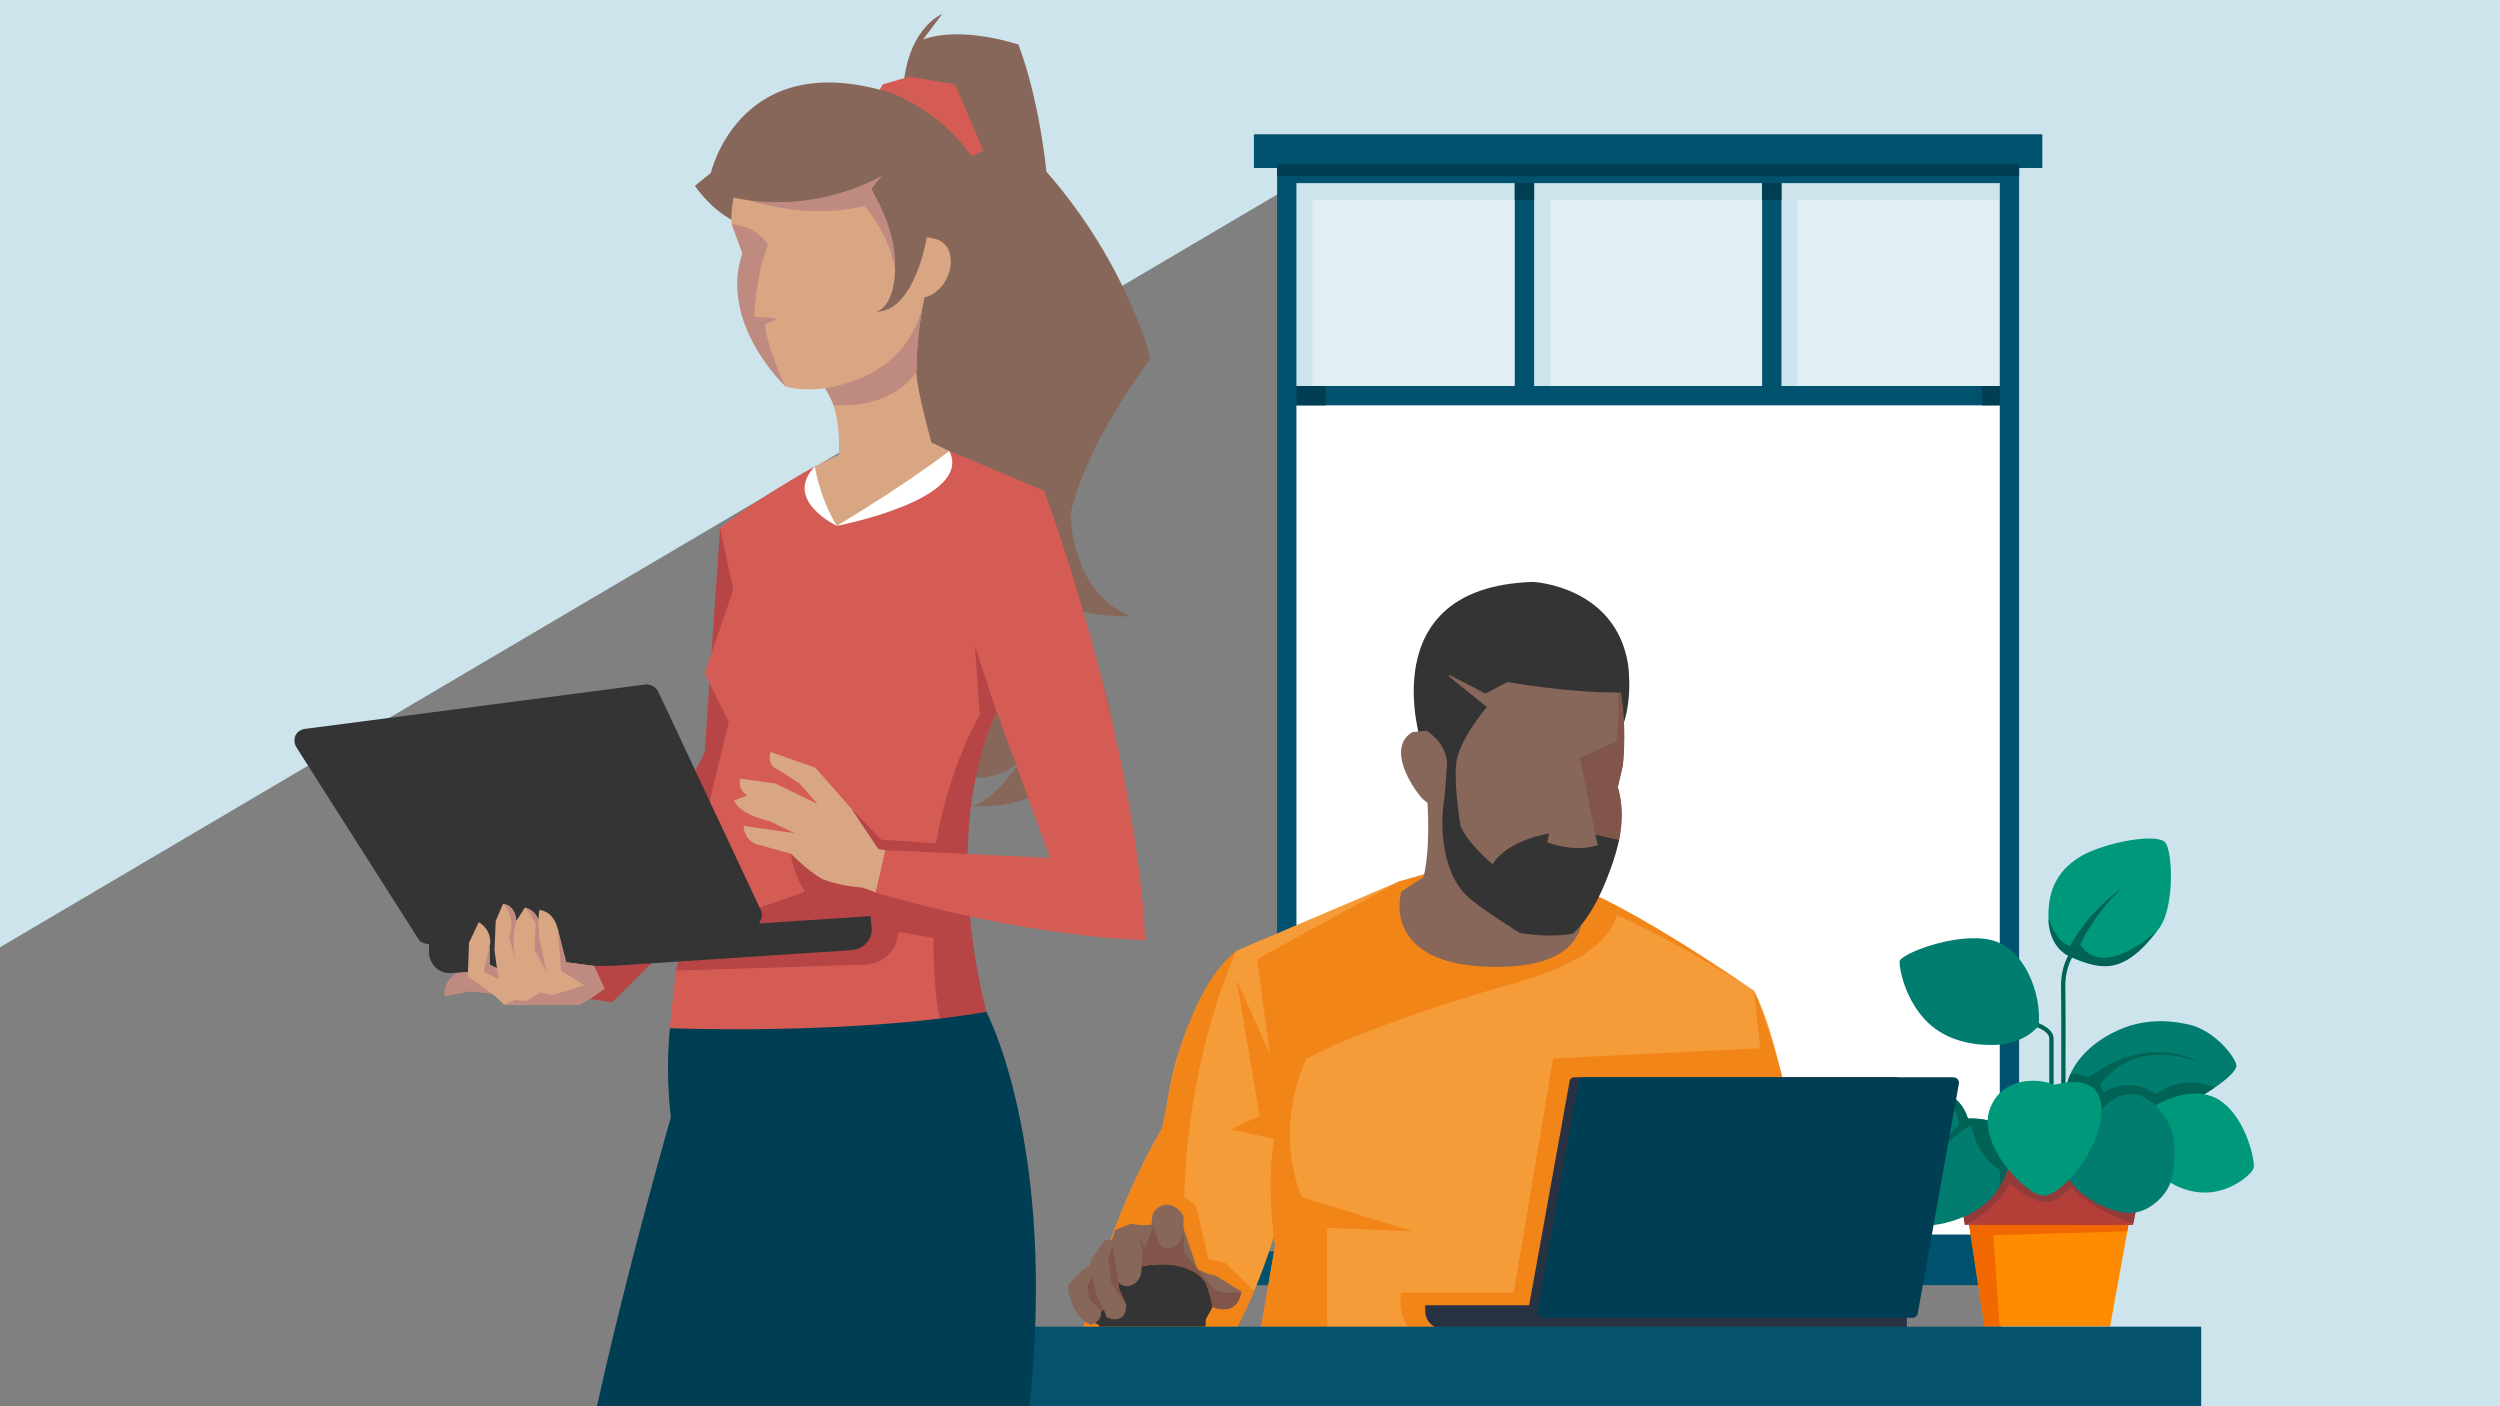
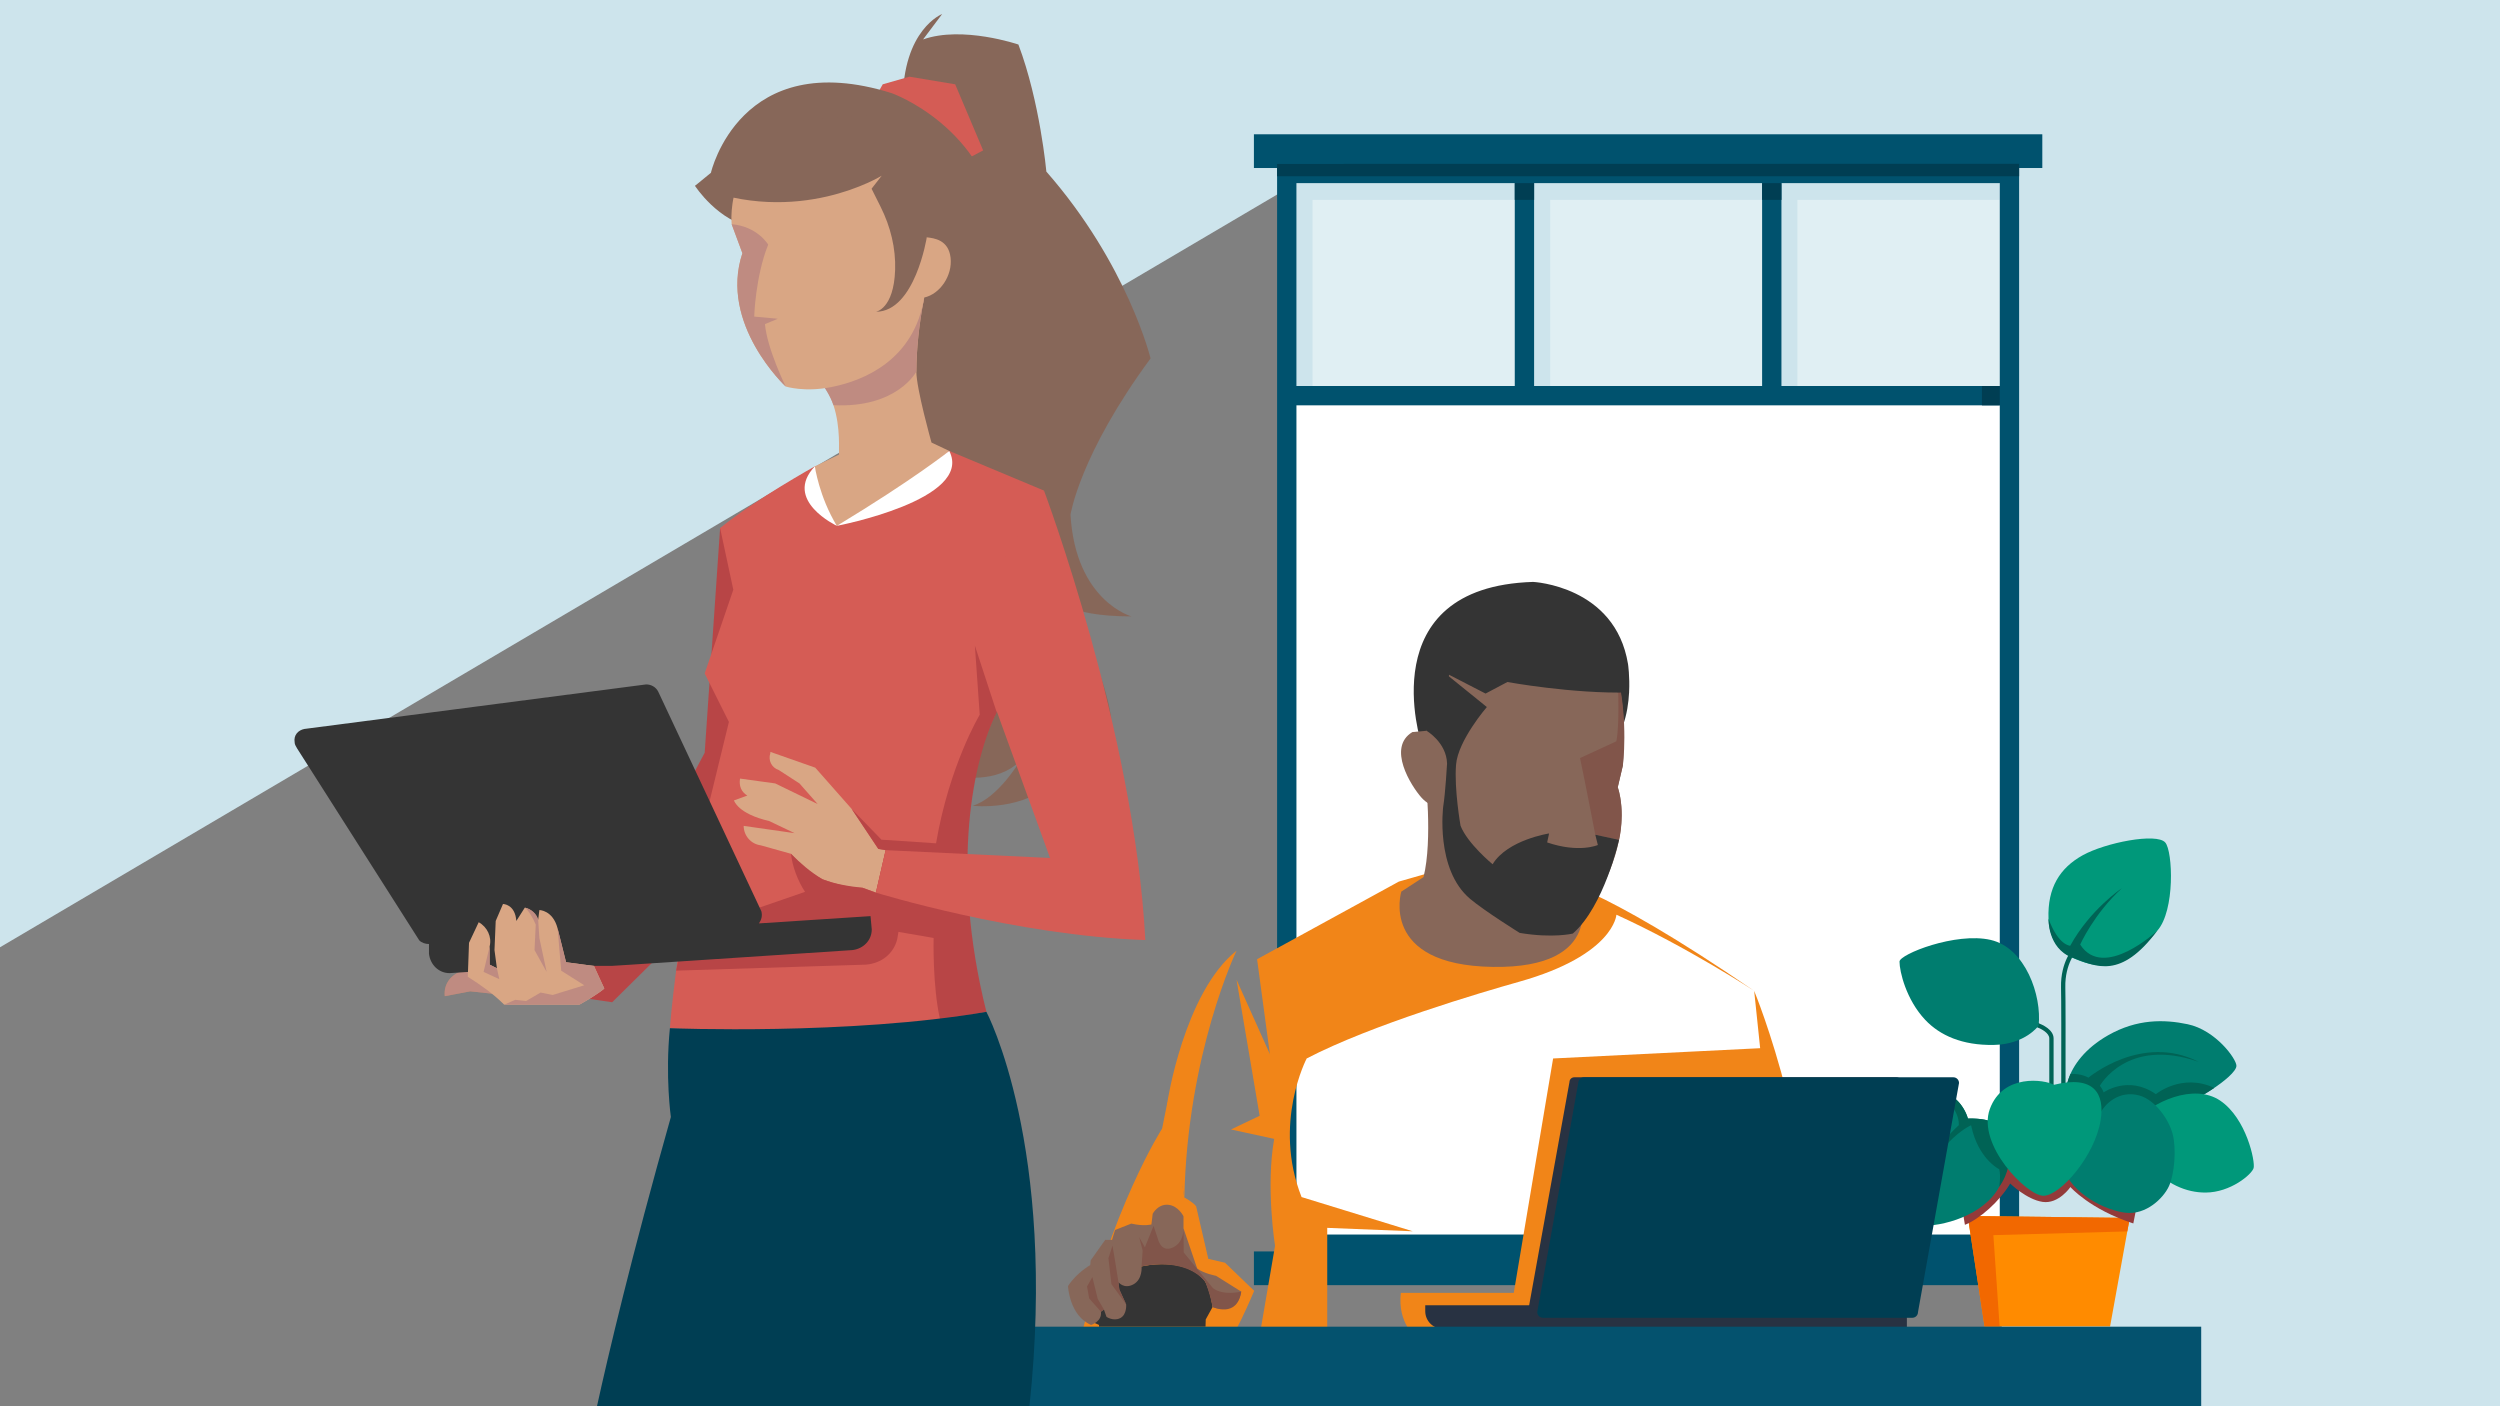
<svg xmlns="http://www.w3.org/2000/svg" id="_4:3" viewBox="0 0 1920 1080">
  <rect x="0" y="0" width="1920" height="1080" fill="#808080" stroke="none" />
  <defs>
    <style>.cls-1{fill:#f59b38;}.cls-1,.cls-2,.cls-3,.cls-4,.cls-5,.cls-6,.cls-7,.cls-8,.cls-9,.cls-10,.cls-11,.cls-12,.cls-13,.cls-14,.cls-15,.cls-16,.cls-17,.cls-18,.cls-19,.cls-20,.cls-21,.cls-22,.cls-23,.cls-24,.cls-25{stroke-width:0px;}.cls-2{fill:#343434;}.cls-3{fill:#283242;}.cls-4{fill:#d45c55;}.cls-5{fill:#e0eff3;}.cls-6{fill:#d55c55;}.cls-7{fill:#d9a684;}.cls-8{fill:#bf8b81;}.cls-9{fill:#b43f38;}.cls-10{fill:#b18567;}.cls-11{fill:#cde4ec;}.cls-12{fill:#b84546;}.cls-13{fill:#933a3a;}.cls-14{fill:#876759;}.cls-15{fill:#ff8b00;}.cls-16{fill:#81554a;}.cls-17{fill:#fff;}.cls-18{fill:#f18518;}.cls-19{fill:#f26800;}.cls-20{fill:#00526e;}.cls-21{fill:#003e53;}.cls-22{fill:#04526e;}.cls-23{fill:#006355;}.cls-24{fill:#00987a;}.cls-25{fill:#007d6f;}</style>
  </defs>
  <polygon class="cls-11" points="995.665 140.652 0 727.502 0 0 1920 0 1920 1080 1538.564 1080 1535.828 948.145 1535.828 140.652 995.665 140.652" />
  <rect class="cls-17" height="837.206" width="540.696" x="995.304" y="134" />
  <rect class="cls-5" height="170.358" width="553.403" x="988.209" y="133.348" />
  <polygon class="cls-11" points="995.665 296.453 995.665 140.652 1163.339 140.652 1163.339 153.509 1008.026 153.509 1008.026 296.453 995.665 296.453" />
  <polygon class="cls-11" points="1178.195 296.453 1178.195 140.652 1353.299 140.652 1353.299 153.509 1190.57 153.509 1190.57 296.453 1178.195 296.453" />
  <polygon class="cls-11" points="1368.059 296.453 1368.059 140.652 1535.733 140.652 1535.733 153.509 1380.42 153.509 1380.42 296.453 1368.059 296.453" />
  <path class="cls-20" d="M980.809,125.796v837.205h569.875V125.796h-569.875ZM1535.828,296.453h-167.673v-155.801h167.673v155.801ZM1178.195,296.453v-155.801h175.104v155.801h-175.104ZM1163.339,140.652v155.801h-167.674v-155.801h167.674ZM995.665,948.145V311.31h540.163v636.835h-540.163Z" />
  <rect class="cls-20" height="25.903" width="605.492" x="963" y="103.13" />
  <rect class="cls-20" height="25.903" width="605.492" x="963" y="961.097" />
-   <rect class="cls-21" height="14.856" width="22.441" x="995.665" y="296.453" />
  <rect class="cls-21" height="14.856" width="13.705" x="1522.123" y="296.453" />
  <rect class="cls-21" height="12.856" width="14.856" x="1163.339" y="140.652" />
  <rect class="cls-21" height="12.856" width="14.856" x="1353.299" y="140.652" />
  <polygon class="cls-21" points="980.809 125.884 1550.684 125.796 1550.684 135.364 980.809 135.364 980.809 125.884" />
  <polygon class="cls-15" points="1635.645 935.375 1620.535 1018.718 1524.132 1018.701 1511.203 933.887 1635.645 935.375" />
  <polygon class="cls-19" points="1635.645 935.375 1633.769 945.721 1530.908 948.59 1535.713 1018.703 1524.132 1018.701 1511.203 933.887 1635.645 935.375" />
-   <path class="cls-9" d="M1646.752,897.247l-8.605,43.559-129.087-.089-6.961-42.519s-.093-.664-.135-.993c8.711.025,144.789.042,144.789.042Z" />
  <path class="cls-13" d="M1501.963,897.204c.042.33.135.993.135.993l6.953,42.468c11.141-4.371,26.662-17.906,34.772-31.722,0,0,12.615,12.314,24.929,14.117,12.315,1.802,21.325-11.413,21.325-11.413,0,0,15.03,17.179,48.306,27.961l8.369-42.361s-136.078-.017-144.789-.042Z" />
  <path class="cls-23" d="M1577.163,836.71h-3.307v-39.196c0-4.203-6.313-7.405-8.745-8.285l-.308-.149-11.787-7.279,1.738-2.815,11.648,7.194c1.441.549,10.762,4.37,10.762,11.334v39.196Z" />
  <path class="cls-23" d="M1586.175,884.473l-3.307-.015c.005-1.067.446-106.974,0-126.102-.46-19.831,9.494-30.473,9.919-30.917l2.39,2.287-1.195-1.143,1.198,1.14c-.095.1-9.433,10.169-9.005,28.556.446,19.174.005,125.125,0,126.194Z" />
  <path class="cls-25" d="M1590.964,851.627c-8.42-5.024-7.607-36.279,28.15-56.585,22.09-12.544,42.899-12.262,61.028-8.435,21.496,4.537,37.503,26.689,37.434,31.962-.106,8.121-35.245,30.903-55.395,35.102-18.237,3.799-57.02,6.427-71.218-2.043Z" />
  <path class="cls-25" d="M1565.672,787.674c2.484-22.974-10.017-59.646-36.875-65.827-26.858-6.181-69.973,11.079-69.973,16.648,0,7.659,5.127,29.273,19.744,44.764,11.227,11.898,28.412,19.705,52.699,19.247,24.287-.458,34.405-14.831,34.405-14.831Z" />
  <path class="cls-25" d="M1511.362,859.052c-2.291-9.165-13.123-23.898-31.619-21.977-14.435,1.499-29.328,16.469-34.827,28.732-5.499,12.263-7.561,34.259-4.583,45.715,2.979,11.456,15.581,28.641,33.452,29.786,17.872,1.146,49.998-8.038,61.59-29.786,11.592-21.748,9.331-32.915,3.253-41.243-6.077-8.328-10.082-11.456-27.266-11.227Z" />
  <path class="cls-24" d="M1662.912,647.038c-6.619-7.638-46.113.158-63.505,9.865-17.392,9.707-27.051,24.826-26.15,48.703.877,23.236,18.061,29.762,18.061,29.762,35.552,16.642,50.87-4.082,65.523-20.628,13.7-15.469,11.928-60.945,6.071-67.703Z" />
  <path class="cls-23" d="M1467.384,930.87s1.802-34.24,36.943-66.678c0,0,2.191-17.29-24.584-27.116,0,0,23.337-3.436,31.619,21.977,0,0,23.723-1.607,27.266,11.227,0,0,12.026,19.643-3.253,41.243,0,0,1.39-8.135.038-13.541,0,0-13.966-6.758-20.274-28.383l-1.352-5.406s-30.636,13.065-46.404,66.678Z" />
  <path class="cls-23" d="M1573.257,705.606s-.822,22.582,18.061,29.762c18.883,7.181,37.376,16.89,65.523-20.628,0,0-41.234,38.621-59.255,10.688,0,0,10.362-23.427,31.987-43.251,0,0-24.328,16.219-39.646,44.152,0,0-9.011,0-16.669-20.724Z" />
  <path class="cls-23" d="M1655.704,840.314c-21.175-14.867-40.097-1.352-40.097-1.352-.695-1.929-1.698-3.612-2.917-5.077,0,0,20.938-37.723,75.903-18.35-43.701-22.376-84.683,12.125-84.683,12.125,0,0-4.972-3.265-13.771-2.884-5.732,12.846-3.922,24.018.826,26.851,14.198,8.47,52.981,5.843,71.217,2.043,11.031-2.298,26.545-10.166,38.353-18.149-24.785-11.715-44.831,4.793-44.831,4.793Z" />
  <path class="cls-24" d="M1638.811,862.003c13.939-15.821,46.045-30.372,66.272-16.737,20.227,13.635,27.064,46.972,25.688,51.818-1.376,4.845-17.705,18.726-36.856,18.805-14.709.06-30.238-6.282-44.468-22.351-14.23-16.07-10.636-31.534-10.636-31.534Z" />
  <path class="cls-25" d="M1612.802,855.469c3.321-7.501,14.774-18.498,30.314-14.109,12.127,3.425,22.647,18.443,25.532,29.75,2.885,11.307,1.384,30.432-2.865,39.791-4.249,9.359-17.581,22.191-33.041,20.519-15.46-1.672-41.582-14.298-48.272-34.625-6.689-20.327-3.097-29.545,3.338-35.768,6.435-6.223,10.326-8.305,24.994-5.558Z" />
  <path class="cls-24" d="M1577.38,833.14c-6.863-4.004-39.179-8.865-49.188,18.589-10.009,27.454,28.312,66.633,41.181,66.633s39.51-30.581,43.924-58.053c3.262-20.304-5.031-34.889-35.916-27.168Z" />
-   <path class="cls-1" d="M967.407,1025.791h426.443s-10.511-193.182-46.65-264.802c0,0-122.218-81.478-157.045-86.735l-91.661-4.107-24.148,6.9-124.681,53.058s-42.71,40.739-53.224,116.961l-3.943,19.712s-39.425,61.108-65.049,171.496h110.388s11.786-15.319,25.369-46.927c5.003-11.643,10.237-25.628,15.227-41.739.235,2.432.496,4.838.8,7.188l-11.827,68.994Z" />
  <path class="cls-18" d="M913.855,830.638s-11.827,48.624-4.271,89.034c0,0,6.653,3.532,9.035,6.735l9.363,40.41,12.813,2.957,22.411,21.573s-16.99,41.014-25.368,46.928h-110.389c25.626-110.389,65.051-171.498,65.051-171.498l3.942-19.712" />
  <path class="cls-18" d="M1190.157,674.253l7.228,3.286,17.082,11.171c-71.621,9.527-115.973-18.563-115.973-18.563l-24.148,6.899-108.912,59.63,9.857,72.937-25.625-57.167,17.739,104.477-22.012,10.512,33.183,7.227c-6.571,36.798.657,82.137.657,82.137l-11.828,68.992,51.91,10.514v-93.306l65.706,2.629-85.42-26.284c-22.339-56.508,3.943-106.445,3.943-106.445,49.486-25.819,134.151-50.744,163.259-58.943,72.962-20.565,74.605-51.448,74.605-51.448,54.21,24.641,105.789,58.48,105.789,58.48-121.888-83.613-157.041-86.735-157.041-86.735Z" />
  <path class="cls-14" d="M1094.587,594.747s5.914,49.938-1.314,78.85l-17.084,11.17s-17.084,56.509,70.308,57.823c87.392,1.314,67.022-55.195,67.022-55.195l-118.931-92.648Z" />
  <path class="cls-2" d="M1177.379,446.904s63.08,2.957,72.936,63.08c0,0,1.462,9.501.825,21.828-.409,7.918-1.684,17.001-4.767,25.482l-154.742,13.799s-39.425-120.246,85.749-124.188Z" />
  <path class="cls-14" d="M1242.43,521.811s6.899,19.712,3.942,66.036l-3.942,16.756s7.885,19.712-1.971,52.238c-9.856,32.525-32.525,60.123-32.525,60.123,0,0-22.669,1.971-36.468-2.957,0,0-46.324-39.425-61.108-77.864l-1.971-16.756s-8.871,1.971-16.756-6.899c-7.885-8.871-26.612-38.439-6.899-50.267l10.842-.986,23.655-58.152,123.202,18.727Z" />
  <path class="cls-16" d="M1246.373,587.847s4.413-33.545-4.167-70.011c0,0,2.145,36.895-.858,51.482l-27.886,12.87s4.328,20.443,11.721,58.882l18.234,3.942s5.225-19.923-.986-40.41l3.942-16.756Z" />
  <path class="cls-2" d="M1129.084,690.352c-26.938-22.635-20.698-70.965-20.698-70.965,1.683-10.17,2.957-33.018,2.957-33.018-.493-16.263-15.77-25.133-15.77-25.133v-11.827c-1.971-33.511,6.899-57.166,6.899-57.166,34.691-6.051,80.709-20.472,105.461-11.827,35.727,12.478,43.207,51.397,43.207,51.397-43.528,1.13-93.473-8.029-93.473-8.029l-16.756,8.871-32.525-16.756,33.511,27.105s-22.176,25.626-23.655,44.353c-1.478,18.727,3.45,46.817,3.45,46.817,5.421,13.799,24.64,29.569,24.64,29.569,11.335-18.727,43.367-23.655,43.367-23.655l-1.478,6.899c24.64,8.378,38.932,1.971,38.932,1.971l-1.971-7.885,18.234,3.942s-11.408,50.992-35.482,71.95c0,0-15.065,3.797-40.806-.493,0,0-26.75-16.63-38.044-26.119Z" />
  <path class="cls-2" d="M926.011,1013.306l5.257-9.528s-1.807-12.977-5.585-19.384c-3.778-6.407-18.891-17.905-48.952-11.827l-44.271,21.601,6.489,21.109,5.092,2.3v1.314h81.806l.164-5.585Z" />
  <path class="cls-14" d="M885.272,932.157l-.986,8.213s-5.585,1.643-15.441-.657l-12.485,4.928-2.3,7.556h-5.257l-11.17,15.77-.329,3.614s-10.513,5.914-17.084,16.098c0,0,.986,22.669,17.741,29.897,0,0,8.542-2.628,7.556-10.185l2.3-1.643,1.971,5.585s5.257,3.614,10.513.986,4.6-10.513,4.6-10.513l-5.257-11.499-.657-5.585s4.271,5.585,11.499,1.643c7.228-3.942,6.242-13.799,6.242-13.799,0,0,33.84-8.542,48.952,11.827,0,0,5.257,12.156,5.585,19.384,0,0,18.727,7.556,22.012-11.827l-19.384-12.156s-9.199-1.643-14.456-5.585l-10.513-30.883v-9.199s-3.942-8.213-11.827-8.871c-7.885-.657-11.827,6.899-11.827,6.899Z" />
  <path class="cls-16" d="M877.551,960.412l-.821,12.156s32.525-7.803,48.952,11.827c0,0,3.614,8.788,5.585,19.384,0,0,18.891,8.871,22.012-11.827,0,0-13.881,3.45-21.766-2.71l-22.423-27.351-.164-18.562s.657,10.924-8.46,14.866c-9.117,3.942-11.335-7.146-11.335-7.146l-3.203-9.61-6.653,16.509-4.435-7.885,2.71,10.349Z" />
  <polygon class="cls-16" points="854.389 956.633 856.36 968.296 858.989 984.723 859.646 990.309 864.902 1001.808 853.568 986.202 851.268 966.325 854.389 956.633" />
  <polygon class="cls-16" points="838.948 980.781 843.055 997.537 847.818 1005.75 845.519 1007.393 836.484 997.208 834.841 988.009 838.948 980.781" />
  <path class="cls-18" d="M1347.198,760.988s51.91,124.188,46.653,264.803l-306.199,1.314s-14.456-10.513-11.827-34.168h86.735l30.226-180.04,159.013-7.885-4.6-44.024Z" />
  <path class="cls-3" d="M1108.103,1020.534h356.391v-18.112h-369.902v4.6c0,7.462,6.049,13.512,13.512,13.512Z" />
  <path class="cls-3" d="M1177.01,1012.052h247.428c2.036,0,3.688-1.651,3.688-3.687l32.021-177.325c0-2.037-1.651-3.688-3.686-3.688h-247.428c-2.037,0-3.688,1.651-3.688,3.688l-32.023,177.325c0,2.035,1.652,3.687,3.688,3.687Z" />
  <path class="cls-21" d="M1184.94,1012.052h283.757c2.394,0,4.335-1.973,4.335-4.407l31.497-175.884c0-2.435-1.94-4.408-4.336-4.408h-283.758c-2.394,0-4.334,1.973-4.334,4.408l-31.498,175.884c0,2.434,1.941,4.407,4.336,4.407Z" />
  <rect class="cls-22" height="61.108" width="1174.858" x="515.665" y="1018.892" />
  <path class="cls-18" d="M896.443,847.065s12.813-84.763,53.223-116.96c0,0-37.782,78.85-40.082,189.567" />
  <path class="cls-14" d="M533.751,142.72s17.786,27.79,45.576,32.236l6.67-35.571-52.245,3.335Z" />
  <path class="cls-14" d="M700.491,276.112s-3.606,34.406-5.558,50.022l41.332,270.247s29.28,5.856,46.849-11.712c0,0-16.592,28.304-36.113,34.161,0,0,40.017,4.88,64.417-20.496v12.688s28.304-17.568,41.969-59.537c0,0-5.856-49.777-42.945-92.721,0,0,6.832,14.64,58.561,14.64,0,0-42.945-11.712-46.849-78.081,0,0,6.832-45.873,61.489-120.05,0,0-17.568-72.225-80.033-143.474,0,0-4.88-53.681-21.472-97.601,0,0-42.945-14.64-73.201-3.904l14.64-19.52s-30.256,11.712-30.256,67.345c0,0,21.472,22.448,35.137,52.705l-27.966,145.29Z" />
  <polygon class="cls-4" points="698.443 58.891 677.947 64.747 671.589 76.024 725.772 131.116 755.052 115.5 733.58 64.747 698.443 58.891" />
  <path class="cls-14" d="M631.571,151.613l-85.593-18.897s22.232-97.821,138.95-61.138c0,0,72.254,25.567,83.37,104.49,0,0-23.344,54.468-46.687,82.258,0,0,4.446,15.562,11.116,20.009,0,0-22.232,5.558-52.245,4.446l-48.91-131.169Z" />
  <path class="cls-7" d="M644.318,349.115c-.271-2.411,1.464-20.794-4.214-37.919-1.892-5.708-4.608-11.277-8.496-16.068l78.182-66.62c-4.131,21.14-5.943,40.016-6.011,56.848-.053,13.147,11.607,54.52,11.607,54.52l13.631,6.437s-28.528,38.737-99.67,73.196c0,0-11.544-31.55-3.549-61.35l18.519-9.043Z" />
  <path class="cls-8" d="M709.791,228.508l-78.182,66.62c1.045,1.619,6.314,9.214,8.496,16.068,48.987,2.385,63.675-25.839,63.675-25.839.067-16.832,1.88-35.708,6.011-56.848Z" />
  <path class="cls-7" d="M561.915,172.184s-7.426-66.835,69.783-76.265c73.09-8.927,78.835,64.281,78.835,64.281,1.563,5.73,1.688,9.627,1.229,22.066,5.47.644,16.669,1.792,18.282,15.593,1.605,13.731-8.065,27.96-20.253,30.649-7.733,47.514-45.494,63.648-71.187,68.729-20.728,4.252-35.202-.406-35.202-.406,0,0-51.388-47.912-33.236-102.37l-8.251-22.278Z" />
  <polygon class="cls-12" points="454.299 740.846 464.096 759.189 452.571 767.156 470.137 769.727 543.731 697.004 585.611 539.637 583.496 419.073 553.038 405.536 541.193 578.133 454.299 740.846" />
  <path class="cls-6" d="M743.631,704.257l-1.445-43.389-.005-.146c-1.863-39.129,6.522-79.191,23.291-114.592l.121.364,36.187-169.724-72.762-30.458s-47.379,40.61-86.298,57.532c-16.921-23.689-16.921-45.687-16.921-45.687,0,0-45.687,25.379-72.761,47.379l10.152,47.379-21.998,64.301,18.614,37.225-27.249,111.871c-6.22,29.855-10.484,57.571-13.3,79.137-3.512,26.89-4.775,44.22-4.775,44.22,82.191,5.479,161.281-1.85,207.499-6.67,25.146-2.625,35.571-5.929,35.571-5.929-11.18-27.95-9.783-30.636-13.509-60.451l-.412-12.364Z" />
  <path class="cls-7" d="M595.364,601.676l32.608,15.838-13.975-15.838-15.838-10.248c-5.59-1.863-8.385-7.453-6.522-13.043h0v-.932l34.471,12.112,27.95,31.676,20.496,30.745,5.59.932-7.453,32.608-10.248-3.727c-10.248,0-20.496-2.795-30.744-6.522-9.317-4.658-17.701-12.112-24.223-19.565,0,0-13.043-3.727-23.291-6.522-7.453-.932-13.043-7.453-13.043-14.906h0l39.13,5.59-19.565-9.317c-24.223-5.59-27.018-15.838-27.018-15.838l10.248-3.727c-4.658-2.795-6.522-7.453-5.59-13.043l27.018,3.726Z" />
  <path class="cls-12" d="M765.472,547.061l-16.77-51.241,3.727,53.104s-23.41,38.938-33.54,98.756l-41.924-2.795-22.906-23.644,20.496,30.743,5.59.933.081.009-7.534,32.599-10.248-3.726c-9.317-.933-21.428-2.795-30.744-6.523-9.317-5.589-16.77-12.11-24.223-19.563.932,9.317,5.205,20.851,10.795,29.235l-164.903,56.832,68.896-11.948-3.007,15.621,145.595-4.605c12.112-.933,21.428-8.384,24.223-19.566l.931-5.589,27.018,4.658s-.973,36.714,4.956,62.652l35.571-5.929c-28.161-112.642-9.783-194.608,7.919-230.012Z" />
  <path class="cls-10" d="M387.22,764.137l-26.086-2.795-19.565,3.727c-.932-9.317,4.658-16.77,13.975-19.565l15.838-4.658,15.838,23.291Z" />
  <path class="cls-8" d="M387.22,764.137l-26.086-2.795-19.565,3.727c-.932-9.317,4.658-16.77,13.975-19.565l15.838-4.658,15.838,23.291Z" />
  <path class="cls-2" d="M668.579,703.58l-85.712,5.59c1.863-2.795,2.795-5.59,1.863-9.317l-79.191-168.629c-1.863-3.727-5.59-5.59-9.317-5.59l-262.483,34.208c-4.658.932-8.385,4.658-7.453,10.248h0c0,1.863.932,2.795,1.863,4.658l93.853,147.464c1.863,1.863,4.658,2.795,7.453,2.795h0v7.453c.932,8.385,7.453,14.906,15.838,14.906l42.856-2.795h15.838l18.633-.932h4.658l24.223-1.863h18.633l13.445-.84,171.022-11.271c8.385-.932,14.907-7.453,14.907-15.838l-.932-10.248Z" />
  <path class="cls-7" d="M464.096,759.189s-4.207,4.016-19.114,12.401h-57.762c-8.385-8.385-17.701-14.906-27.95-21.428l.932-26.086,7.453-15.838c6.522,3.727,10.248,11.18,8.385,18.633v13.975l5.59,2.795-1.863-13.975.932-22.36,5.59-13.043s9.317,0,10.248,13.043l6.522-10.248c4.658.932,8.385,4.658,10.248,9.317l.932-7.453s10.248,0,13.975,13.975l6.522,26.086,21.435,2.887,7.926,17.32Z" />
  <path class="cls-8" d="M403.058,697.058c4.658.932,9.317,4.658,10.248,9.317l.931,13.975,5.59,26.086-9.317-16.77.932-19.565c-1.863-4.658-5.59-11.18-8.385-13.043Z" />
  <polygon class="cls-8" points="376.04 726.871 371.382 746.436 383.493 752.026 381.63 743.641 376.04 740.846 376.04 726.871" />
-   <path class="cls-8" d="M396.536,707.306c-2.795,10.248-2.795,22.36,0,32.608l-5.59-20.496c3.727-7.453,1.863-19.565-4.658-25.155.932,0,9.317.932,10.248,13.043Z" />
  <path class="cls-8" d="M456.17,741.87l-21.435-2.887-6.522-26.086,2.795,32.608,17.701,11.18-24.223,7.453-9.317-1.863-11.18,6.522-8.385-.932-8.385,3.727h57.762c2.926-1.646,5.439-3.123,7.589-4.435,8.807-5.372,11.524-7.966,11.524-7.966l-7.926-17.32Z" />
  <path class="cls-6" d="M801.78,376.771l-33.42,57.532-2.767,112.192,40.84,112.436-126.288-6.015-7.453,32.608s107.091,33.054,206.926,36.438c-8.461-160.751-77.837-345.192-77.837-345.192Z" />
  <path class="cls-8" d="M687.57,208.45c-.042-.39-.071-.669-.115-1.078,0,0,.048.446.115,1.078Z" />
-   <path class="cls-8" d="M631.699,95.918c-47.759,5.833-63.121,33.622-67.902,53.979,0,0,47.766,20.614,100.011,8.386,0,0,18.897,20.009,23.647,49.089l23.079-47.173s-5.745-73.206-78.835-64.281Z" />
  <path class="cls-8" d="M603.403,296.831s-14.258-28.934-15.908-47.912l9.902-4.126-18.153-1.65s.825-30.53,10.726-55.282c0,0-8.251-14.028-28.054-15.679l8.252,22.28c-18.153,54.457,33.236,102.369,33.236,102.369Z" />
  <path class="cls-8" d="M688.797,219.917c.451,4.214.674,6.296,0,0h0Z" />
  <path class="cls-8" d="M688.365,215.877c.172,1.61.317,2.961.432,4.04-.132-1.239-.281-2.622-.432-4.04Z" />
  <path class="cls-8" d="M687.57,208.45c.208,1.948.403,3.765.567,5.295-.236-2.199-.444-4.148-.567-5.295Z" />
  <path class="cls-8" d="M688.137,213.745c.075.705.151,1.411.228,2.132-.076-.707-.141-1.313-.228-2.132Z" />
  <path class="cls-14" d="M677.147,134.939s-64.473,40.018-143.396,7.781l12.228-10.004,65.584-40.018,64.473-4.446,48.91,55.58-13.183,38.434s-9.049,57.164-39.062,57.164c0,0,13.725-2.059,14.754-32.057.576-16.775-3.563-33.377-11.069-48.389l-7.02-14.039,7.781-10.004Z" />
  <path class="cls-21" d="M757.553,777.073c-104.861,18.156-243.07,12.598-243.07,12.598-3.705,37.053.741,68.178.741,68.178-30.437,107.737-48.12,182.876-56.747,222.151h332.128c21.466-200.246-33.053-302.927-33.053-302.927Z" />
  <path class="cls-17" d="M642.72,403.845s105.449-20.129,86.298-57.532c0,0-26.982,21.661-86.298,57.532Z" />
  <path class="cls-17" d="M625.799,358.158s3.296,23.453,16.921,45.687c0,0-41.68-19.582-16.921-45.687Z" />
</svg>